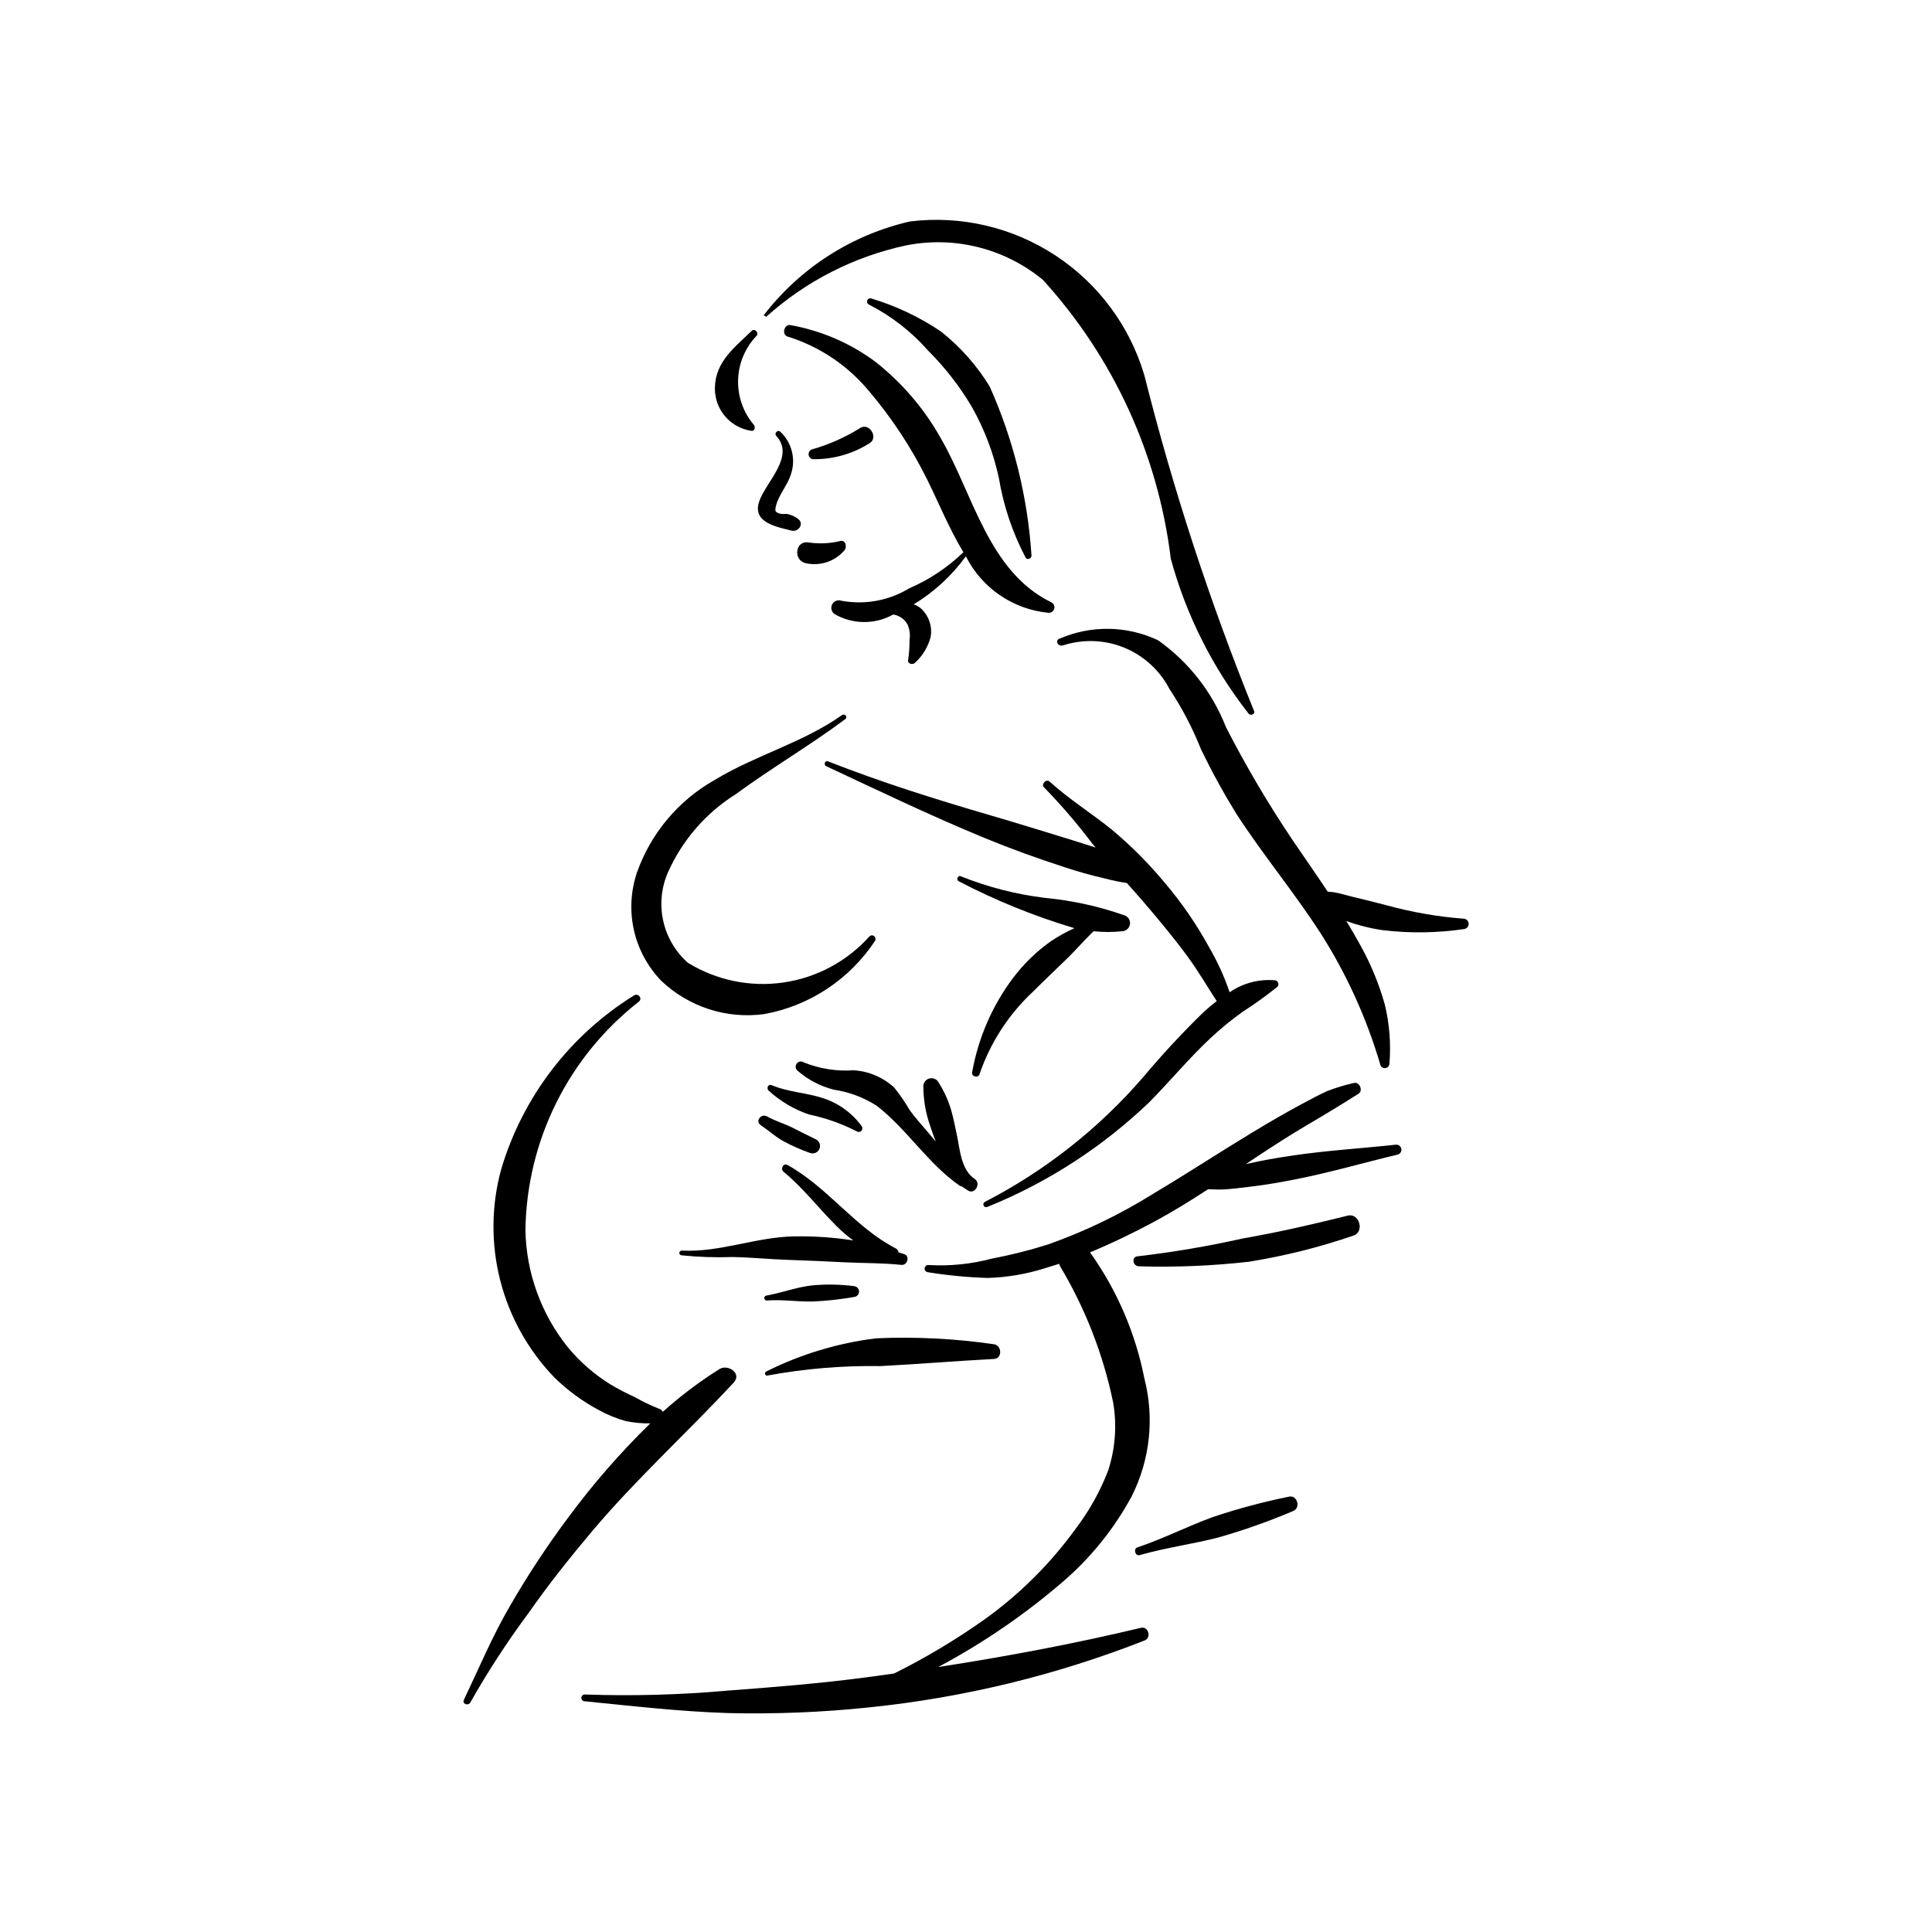
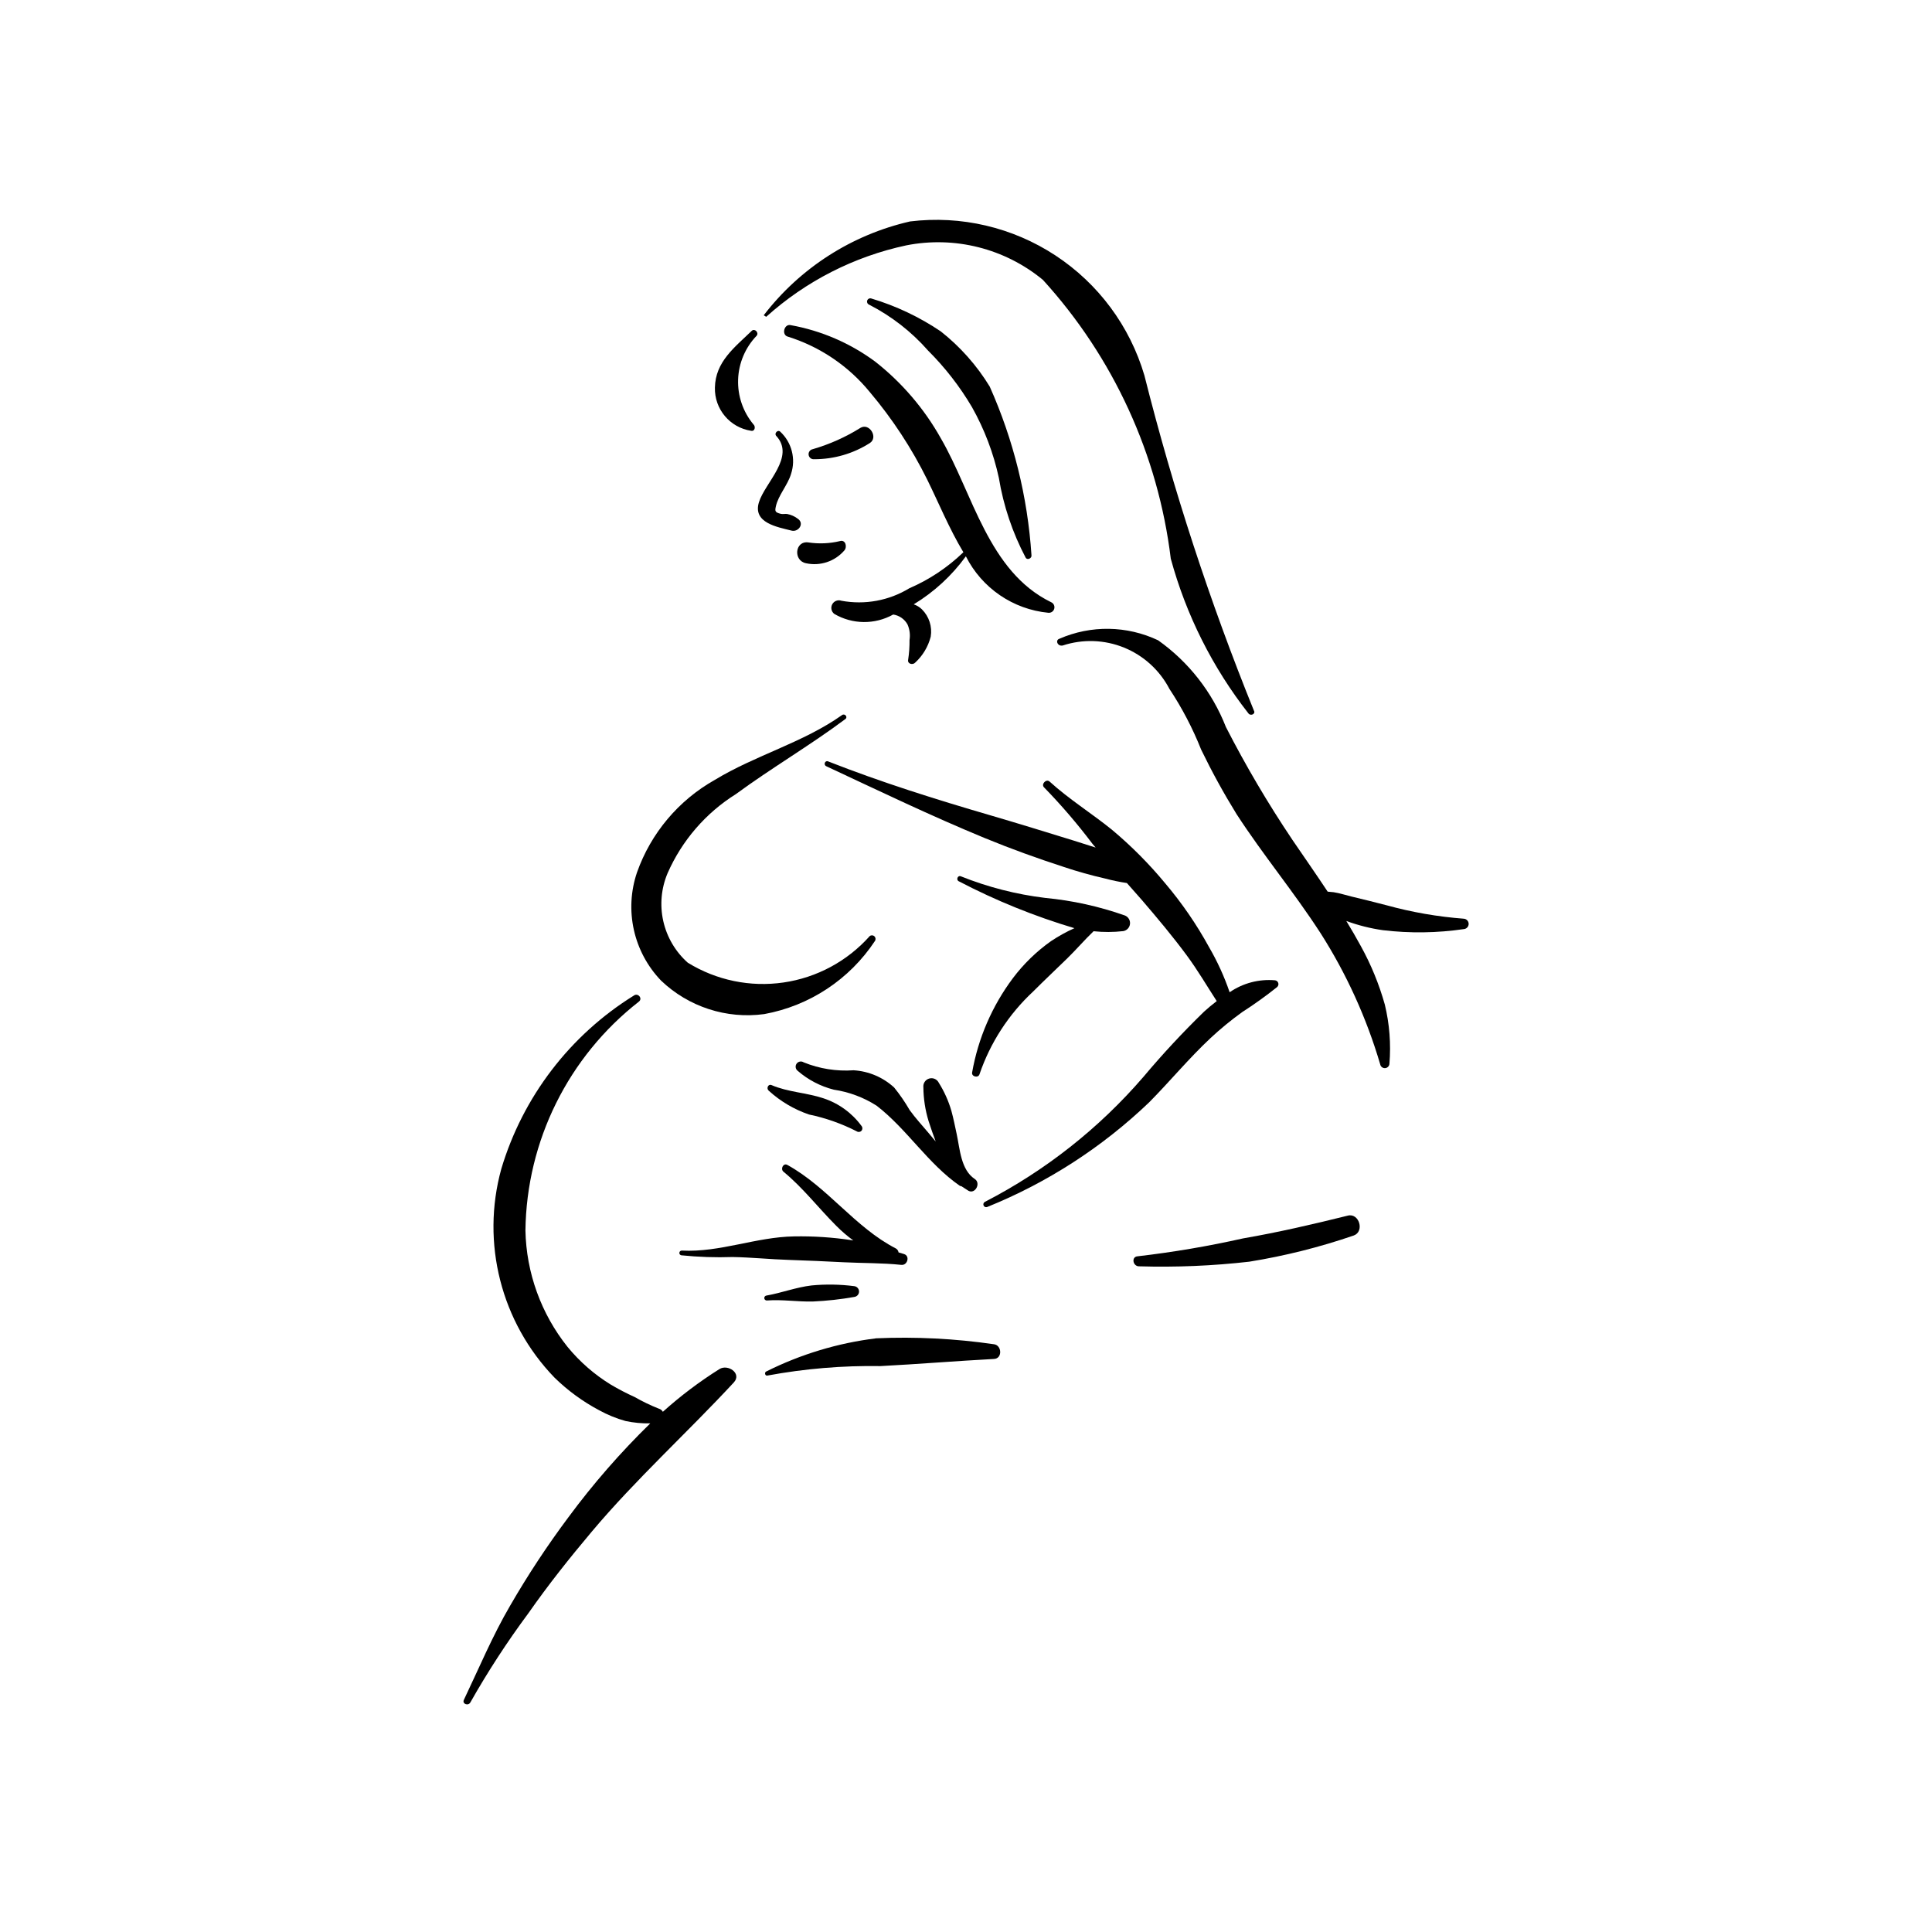
<svg xmlns="http://www.w3.org/2000/svg" fill="#000000" width="800px" height="800px" version="1.1" viewBox="144 144 512 512">
  <g>
    <path d="m374.48 392.08c-5.93 6.652-14.012 11.004-22.828 12.289-8.816 1.289-17.805-0.57-25.391-5.25-3.254-2.898-5.519-6.746-6.481-11-0.957-4.254-0.559-8.703 1.141-12.719 3.801-8.648 10.109-15.953 18.113-20.965 9.445-6.941 19.605-12.859 29.004-19.883 0.711-0.531-0.156-1.566-0.875-1.059-10.363 7.344-22.918 10.609-33.75 17.199l0.004-0.004c-9.609 5.41-16.934 14.125-20.609 24.523-1.664 4.902-1.949 10.168-0.824 15.223 1.125 5.051 3.617 9.699 7.203 13.434 7.285 6.969 17.348 10.234 27.34 8.879 12.012-2.191 22.605-9.188 29.34-19.375 0.266-0.391 0.207-0.918-0.141-1.242-0.344-0.324-0.875-0.344-1.246-0.051z" />
    <path d="m334.66 506.82c-5.312 3.336-10.332 7.121-14.996 11.32-0.234-0.414-0.625-0.715-1.086-0.84-2.195-0.867-4.328-1.895-6.379-3.07-2.176-0.98-4.297-2.086-6.352-3.305-4.344-2.668-8.211-6.047-11.445-9.988-7.008-8.781-10.93-19.625-11.156-30.855 0.301-23.73 11.363-46.039 30.07-60.645 1.059-0.848-0.242-2.387-1.328-1.613l-0.004 0.004c-16.926 10.5-29.422 26.836-35.129 45.922-5.426 19.633-0.066 40.676 14.086 55.324 3.508 3.434 7.492 6.344 11.824 8.648 2.219 1.223 4.57 2.184 7.004 2.863 2.156 0.457 4.359 0.664 6.559 0.625-7.898 7.707-15.164 16.039-21.723 24.918-5.586 7.481-10.73 15.285-15.402 23.367-4.691 8.016-8.281 16.625-12.273 24.988-0.52 1.09 1.188 1.691 1.727 0.66 4.629-8.184 9.766-16.074 15.375-23.625 5.238-7.504 10.922-14.645 16.812-21.641 11.734-13.941 25.25-26.156 37.613-39.504 2.223-2.391-1.539-4.957-3.797-3.555z" />
    <path d="m531.97 387.47c-6.941-0.523-13.812-1.719-20.523-3.566-3.07-0.805-6.164-1.566-9.254-2.305-1.57-0.375-3.148-0.906-4.746-1.152l-1.598-0.152c-3.055-4.613-6.227-9.16-9.355-13.738v-0.004c-6.457-9.605-12.34-19.59-17.617-29.891-3.617-9.246-9.863-17.234-17.961-22.977-8.258-3.91-17.805-4.059-26.18-0.402-1.156 0.379-0.453 2.098 0.914 1.777 5.309-1.742 11.059-1.543 16.234 0.559 5.172 2.106 9.43 5.977 12.016 10.926 3.356 5.07 6.18 10.469 8.422 16.117 2.832 5.848 5.961 11.547 9.371 17.074 7.113 10.953 15.16 20.578 22.27 31.566v-0.004c6.871 10.785 12.191 22.48 15.801 34.746 0.109 0.621 0.668 1.062 1.297 1.023 0.629-0.039 1.129-0.547 1.156-1.176 0.426-5.25 0.016-10.531-1.219-15.652-1.512-5.383-3.637-10.578-6.34-15.477-1.23-2.266-2.531-4.492-3.867-6.691 3.137 1.148 6.387 1.969 9.695 2.438 7.164 0.852 14.406 0.75 21.543-0.301 0.688-0.102 1.195-0.699 1.18-1.395-0.012-0.695-0.547-1.273-1.238-1.344z" />
    <path d="m481.92 403.79c-4.266-0.379-8.527 0.738-12.055 3.168-1.418-4.164-3.25-8.172-5.461-11.969-3.285-6-7.168-11.652-11.59-16.875-4.281-5.18-9.027-9.957-14.188-14.266-5.391-4.359-11.352-8.062-16.473-12.73-0.891-0.812-2.34 0.719-1.453 1.559 4.582 4.707 8.863 9.699 12.82 14.949l0.836 0.984-5.793-1.84c-7.34-2.262-14.676-4.535-22.047-6.688-14.555-4.25-28.949-8.762-43.066-14.309-0.832-0.328-1.281 0.91-0.488 1.281 13.898 6.492 27.781 13.176 41.969 19.023 6.887 2.836 13.887 5.367 20.969 7.664v0.004c3.613 1.211 7.285 2.238 11.004 3.082 1.887 0.5 3.801 0.895 5.734 1.188l3.949 4.477c4.125 4.805 8.215 9.672 11.973 14.773 2.856 3.875 5.277 8.016 7.883 12.031-1.215 0.93-2.356 1.891-3.379 2.82v0.004c-5.637 5.481-10.992 11.242-16.047 17.262-11.754 13.633-26.02 24.879-42.016 33.125-0.352 0.184-0.5 0.605-0.34 0.965 0.16 0.363 0.574 0.535 0.941 0.398 15.969-6.445 30.559-15.883 42.992-27.797 5.488-5.555 10.473-11.602 16.176-16.941v-0.004c2.652-2.473 5.461-4.777 8.402-6.898 3.203-2.055 6.301-4.277 9.277-6.652 0.301-0.262 0.422-0.68 0.309-1.066-0.113-0.383-0.441-0.668-0.84-0.723z" />
-     <path d="m513.84 447.36c-8.984 0.977-18.016 1.512-26.961 2.82-4.258 0.625-8.535 1.344-12.727 2.328l2.519-1.68c4.641-3.074 9.316-6.102 14.117-8.918 4.496-2.637 8.867-5.285 13.238-8.062 1.309-0.832 0.23-3.269-1.27-2.836h0.004c-2.394 0.531-4.746 1.246-7.035 2.133-2.262 1.027-4.469 2.215-6.66 3.391-4.578 2.449-9.059 5.078-13.504 7.769-8.734 5.293-17.27 10.891-26.047 16.109h0.004c-8.734 5.449-18.039 9.934-27.742 13.367-4.898 1.551-9.887 2.805-14.934 3.766-5.473 1.457-11.141 2.031-16.793 1.695-0.512-0.035-0.957 0.34-1.012 0.848-0.055 0.512 0.297 0.973 0.805 1.051 5.262 0.852 10.57 1.363 15.898 1.531 5.188-0.156 10.328-1.035 15.273-2.606l3.66-1.137 0.27 0.652c6.652 11.129 11.398 23.293 14.035 35.988 1.059 6.082 0.605 12.332-1.324 18.199-2.137 5.527-5.043 10.723-8.637 15.434-6.625 9.125-14.656 17.137-23.797 23.742-7.703 5.477-15.824 10.344-24.289 14.555l-7.293 1.004c-12.211 1.613-24.527 2.613-36.809 3.527h0.004c-12.566 1.121-25.191 1.469-37.801 1.031-0.484-0.039-0.91 0.312-0.965 0.797-0.051 0.48 0.289 0.918 0.77 0.984 12.695 1.266 25.363 2.738 38.125 3.137 12.43 0.301 24.867-0.199 37.23-1.492 25.086-2.559 49.707-8.531 73.176-17.758 1.828-0.707 0.961-3.812-0.984-3.348-17.695 4.231-35.723 7.621-53.773 10.402l0.004 0.004c11.828-6.293 22.922-13.883 33.074-22.625 7.394-6.359 13.566-14.02 18.203-22.598 4.891-9.676 6.09-20.801 3.371-31.293-2.367-12.027-7.273-23.41-14.398-33.387 5.863-2.438 11.594-5.184 17.172-8.215 4.828-2.594 9.508-5.504 14.125-8.516 1.246 0.047 2.496 0.121 3.727 0.078 2.309-0.082 4.625-0.43 6.918-0.684 4.363-0.484 8.719-1.262 13.02-2.117 8.891-1.773 17.602-4.312 26.414-6.414h0.008c0.73-0.113 1.234-0.801 1.125-1.535-0.113-0.73-0.801-1.234-1.535-1.125z" />
    <path d="m402.33 456.45c-3.695-2.43-3.938-7.934-4.797-11.906-0.445-2.062-0.848-4.137-1.41-6.172-0.762-2.617-1.883-5.117-3.332-7.426-0.461-0.945-1.539-1.418-2.547-1.121-1.012 0.297-1.66 1.277-1.539 2.324 0.027 3.023 0.488 6.031 1.371 8.926 0.574 1.812 1.223 3.637 1.895 5.441l-1.859-2.227c-1.695-2.016-3.512-3.977-5.051-6.117v-0.004c-1.211-2.094-2.582-4.09-4.106-5.973-2.949-2.707-6.742-4.316-10.738-4.562-4.512 0.316-9.035-0.398-13.227-2.098-0.617-0.41-1.445-0.258-1.879 0.344-0.43 0.602-0.309 1.438 0.277 1.891 2.762 2.394 6.043 4.109 9.586 5.004 4.043 0.602 7.914 2.051 11.355 4.254 8.125 6.289 13.582 15.383 22.059 21.234l0.43 0.117 1.836 1.191c1.789 0.961 3.359-2.016 1.676-3.121z" />
    <path d="m372.34 442.43c-2.519-3.461-6.066-6.039-10.137-7.375-4.434-1.484-9.441-1.637-13.711-3.484-0.926-0.402-1.461 0.871-0.785 1.461 3.09 2.82 6.727 4.973 10.688 6.324 4.398 0.914 8.652 2.414 12.652 4.461 0.391 0.266 0.914 0.203 1.238-0.141 0.32-0.344 0.344-0.871 0.055-1.246z" />
-     <path d="m360.12 445.89c-2.066-0.988-4.102-2.035-6.144-3.059-2.191-1.094-4.562-1.75-6.699-2.969-1.566-0.895-3.238 1.289-1.668 2.328 2.047 1.359 3.863 3.059 6.016 4.25h-0.004c2.285 1.223 4.656 2.266 7.098 3.129 1.004 0.332 2.086-0.184 2.465-1.168 0.375-0.988-0.094-2.094-1.062-2.512z" />
    <path d="m383.56 476.33-1.434-0.43v0.004c-0.066-0.457-0.344-0.855-0.75-1.07-10.781-5.543-18.047-16.234-28.719-22.117-1.074-0.594-1.906 1.082-1.027 1.801 5.148 4.223 9.281 9.625 13.984 14.332 1.402 1.414 2.914 2.715 4.523 3.887l-0.516-0.086c-5.019-0.754-10.094-1.086-15.172-0.992-10.09 0.156-19.648 4.285-29.754 3.758-0.332-0.016-0.621 0.23-0.656 0.562-0.039 0.332 0.191 0.633 0.523 0.688 4.516 0.461 9.062 0.617 13.602 0.457 4.984 0.09 9.961 0.613 14.945 0.766 4.856 0.148 9.691 0.387 14.539 0.625 5.027 0.25 10.223 0.16 15.215 0.691 1.633 0.176 2.363-2.387 0.695-2.875z" />
    <path d="m355.45 281.49c-0.836-0.648-1.816-1.086-2.856-1.277-0.512-0.078-1.117 0.086-1.613-0.027-1.637-0.387-1.629-0.742-1.379-1.945 0.617-2.938 3.156-5.688 4.031-8.637v-0.004c1.324-3.984 0.195-8.371-2.883-11.223-0.652-0.582-1.648 0.484-1.051 1.125 5.172 5.566-2.969 12.387-4.574 17.605-1.691 5.492 4.926 6.562 8.645 7.512 1.832 0.469 3.484-1.879 1.68-3.129z" />
    <path d="m366.61 287.39c-2.746 0.66-5.594 0.781-8.387 0.359-3.586-0.496-4.062 4.852-0.605 5.519 3.734 0.809 7.609-0.48 10.113-3.359 0.84-0.875 0.418-2.953-1.121-2.519z" />
    <path d="m422.52 303.57c-16.598-8.102-20.684-28.75-29.18-43.395-4.402-7.859-10.316-14.77-17.398-20.336-6.629-4.902-14.297-8.215-22.414-9.676-1.738-0.387-2.481 2.609-0.738 3.051 8.523 2.668 16.074 7.777 21.723 14.695 5.981 7.082 11.086 14.863 15.199 23.172 2.938 5.949 5.832 13.02 9.594 19.27-4.164 4.023-9.023 7.258-14.34 9.555-5.383 3.273-11.789 4.449-17.984 3.297-0.934-0.328-1.965 0.074-2.43 0.941-0.469 0.871-0.234 1.953 0.551 2.551 4.809 2.812 10.742 2.875 15.605 0.16 1.602 0.238 3 1.207 3.789 2.621 0.574 1.301 0.766 2.738 0.539 4.144 0.02 1.754-0.102 3.508-0.371 5.238-0.219 1.121 1.277 1.438 1.887 0.723h0.004c1.996-1.84 3.418-4.219 4.094-6.852 0.445-2.656-0.43-5.359-2.34-7.254-0.613-0.598-1.352-1.047-2.164-1.316 5.41-3.281 10.105-7.609 13.82-12.73 4.238 8.414 12.496 14.066 21.871 14.965 0.727 0.062 1.391-0.41 1.559-1.121 0.172-0.707-0.203-1.43-0.875-1.703z" />
    <path d="m476.29 332.3c-11.707-28.898-21.402-58.57-29.012-88.809-3.844-13.051-12.195-24.316-23.566-31.789s-25.023-10.668-38.527-9.02c-15.434 3.523-29.152 12.32-38.793 24.871l0.664 0.402h-0.004c10.504-9.457 23.312-15.984 37.133-18.934 12.828-2.531 26.109 0.828 36.195 9.145 18.688 20.52 30.531 46.344 33.891 73.891 4.062 14.91 11.062 28.855 20.59 41.02 0.59 0.762 1.973 0.125 1.43-0.777z" />
    <path d="m372.07 257.36c-3.949 2.473-8.223 4.383-12.695 5.68-0.711 0.133-1.188 0.809-1.078 1.523 0.105 0.715 0.762 1.215 1.48 1.133 5.238 0.012 10.371-1.484 14.781-4.312 2.219-1.484-0.141-5.352-2.488-4.023z" />
    <path d="m442.13 386.62c-6.832-2.414-13.93-3.981-21.145-4.664-7.664-0.93-15.176-2.852-22.344-5.723-0.855-0.355-1.355 0.973-0.512 1.34v-0.004c9.781 5.102 20.027 9.258 30.598 12.406-2.164 0.977-4.242 2.129-6.219 3.449-3.844 2.727-7.246 6.035-10.082 9.801-5.508 7.367-9.207 15.926-10.801 24.98-0.23 1.121 1.641 1.578 1.957 0.473 2.852-8.352 7.727-15.875 14.188-21.891 3-3.008 6.098-5.906 9.133-8.875 2.367-2.316 4.519-4.836 6.906-7.125 2.617 0.277 5.258 0.266 7.875-0.031 0.949-0.168 1.676-0.941 1.777-1.902 0.102-0.957-0.441-1.867-1.332-2.234z" />
    <path d="m370.42 484.85c-3.769-0.488-7.582-0.555-11.363-0.191-4.106 0.484-7.926 1.977-11.977 2.684h-0.004c-0.348 0.062-0.582 0.395-0.527 0.746 0.055 0.352 0.379 0.594 0.73 0.551 4.062-0.301 8.074 0.371 12.148 0.273 3.707-0.164 7.398-0.574 11.051-1.223 0.691-0.129 1.191-0.738 1.18-1.445-0.016-0.703-0.539-1.297-1.238-1.395z" />
    <path d="m501.19 466.15c-9.168 2.277-18.414 4.422-27.727 6.031h-0.004c-9.234 2.074-18.574 3.66-27.973 4.75-1.754 0.113-1.277 2.695 0.402 2.656 9.742 0.285 19.492-0.125 29.18-1.227 9.402-1.52 18.656-3.84 27.668-6.934 2.93-1.016 1.492-6.035-1.547-5.277z" />
-     <path d="m485.59 540.63c-6.848 1.387-13.605 3.195-20.227 5.422-6.75 2.465-13.137 5.742-19.949 8.027-1.137 0.379-0.562 2.379 0.605 2.043 6.891-1.984 13.992-2.898 20.934-4.695l-0.004-0.004c6.727-1.918 13.328-4.254 19.766-6.992 2.059-0.816 1.09-4.312-1.125-3.801z" />
    <path d="m407.36 500.23c-10.309-1.492-20.73-2.019-31.137-1.566-10.152 1.242-20.012 4.219-29.16 8.793-0.566 0.25-0.316 1.242 0.316 1.078 9.883-1.828 19.918-2.668 29.965-2.508 10.039-0.523 20.059-1.355 30.098-1.891 2.262-0.121 2.082-3.676-0.082-3.906z" />
    <path d="m406.29 246.45c-3.426-5.609-7.82-10.566-12.984-14.633-5.652-3.816-11.855-6.754-18.391-8.711-0.441-0.148-0.918 0.078-1.086 0.512-0.164 0.434 0.039 0.922 0.465 1.105 5.938 3.039 11.25 7.172 15.652 12.18 4.5 4.484 8.414 9.52 11.641 14.992 3.301 5.863 5.703 12.188 7.125 18.766 1.215 7.387 3.617 14.527 7.113 21.148 0.461 0.734 1.688 0.113 1.523-0.68l0.004-0.004c-1.016-15.43-4.762-30.555-11.062-44.676z" />
    <path d="m343.21 231.68c-4.519 4.379-9.617 8.152-9.75 15.039-0.145 5.688 3.969 10.594 9.594 11.445 1.02 0.215 1.23-1.129 0.641-1.672h-0.004c-2.789-3.34-4.242-7.594-4.082-11.945 0.156-4.348 1.918-8.484 4.945-11.613 0.598-0.824-0.57-2-1.344-1.254z" />
  </g>
</svg>